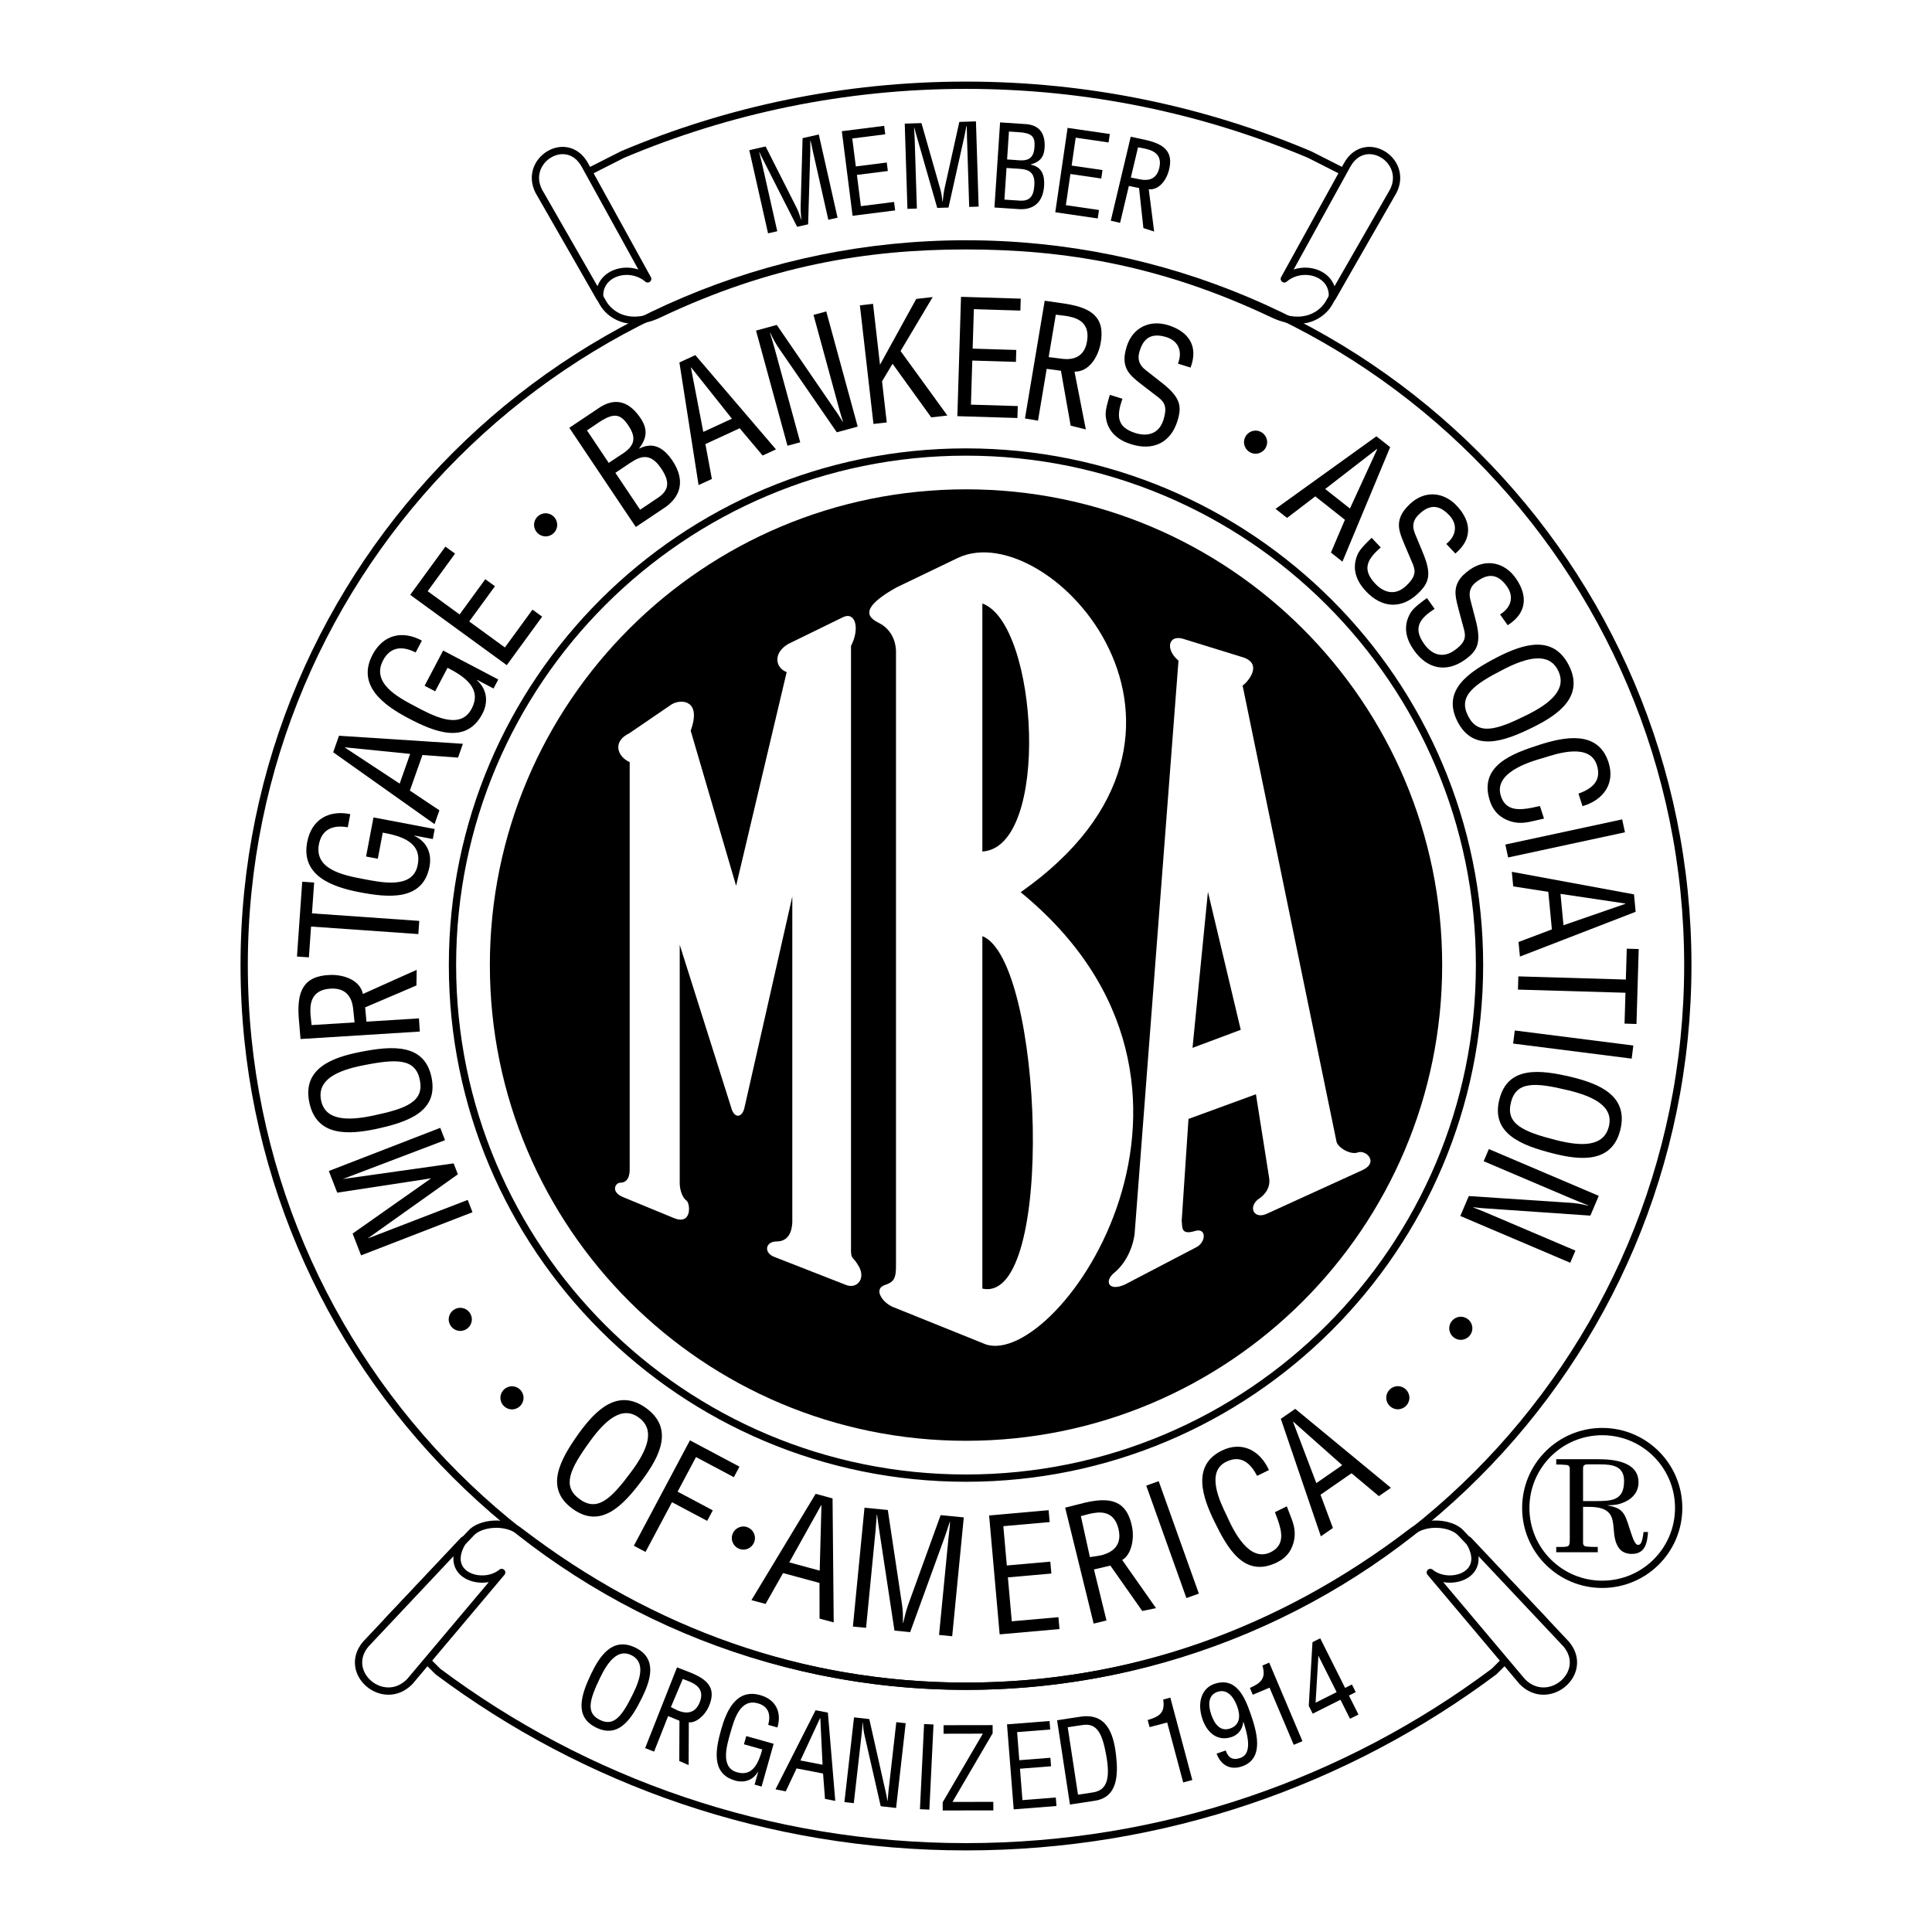
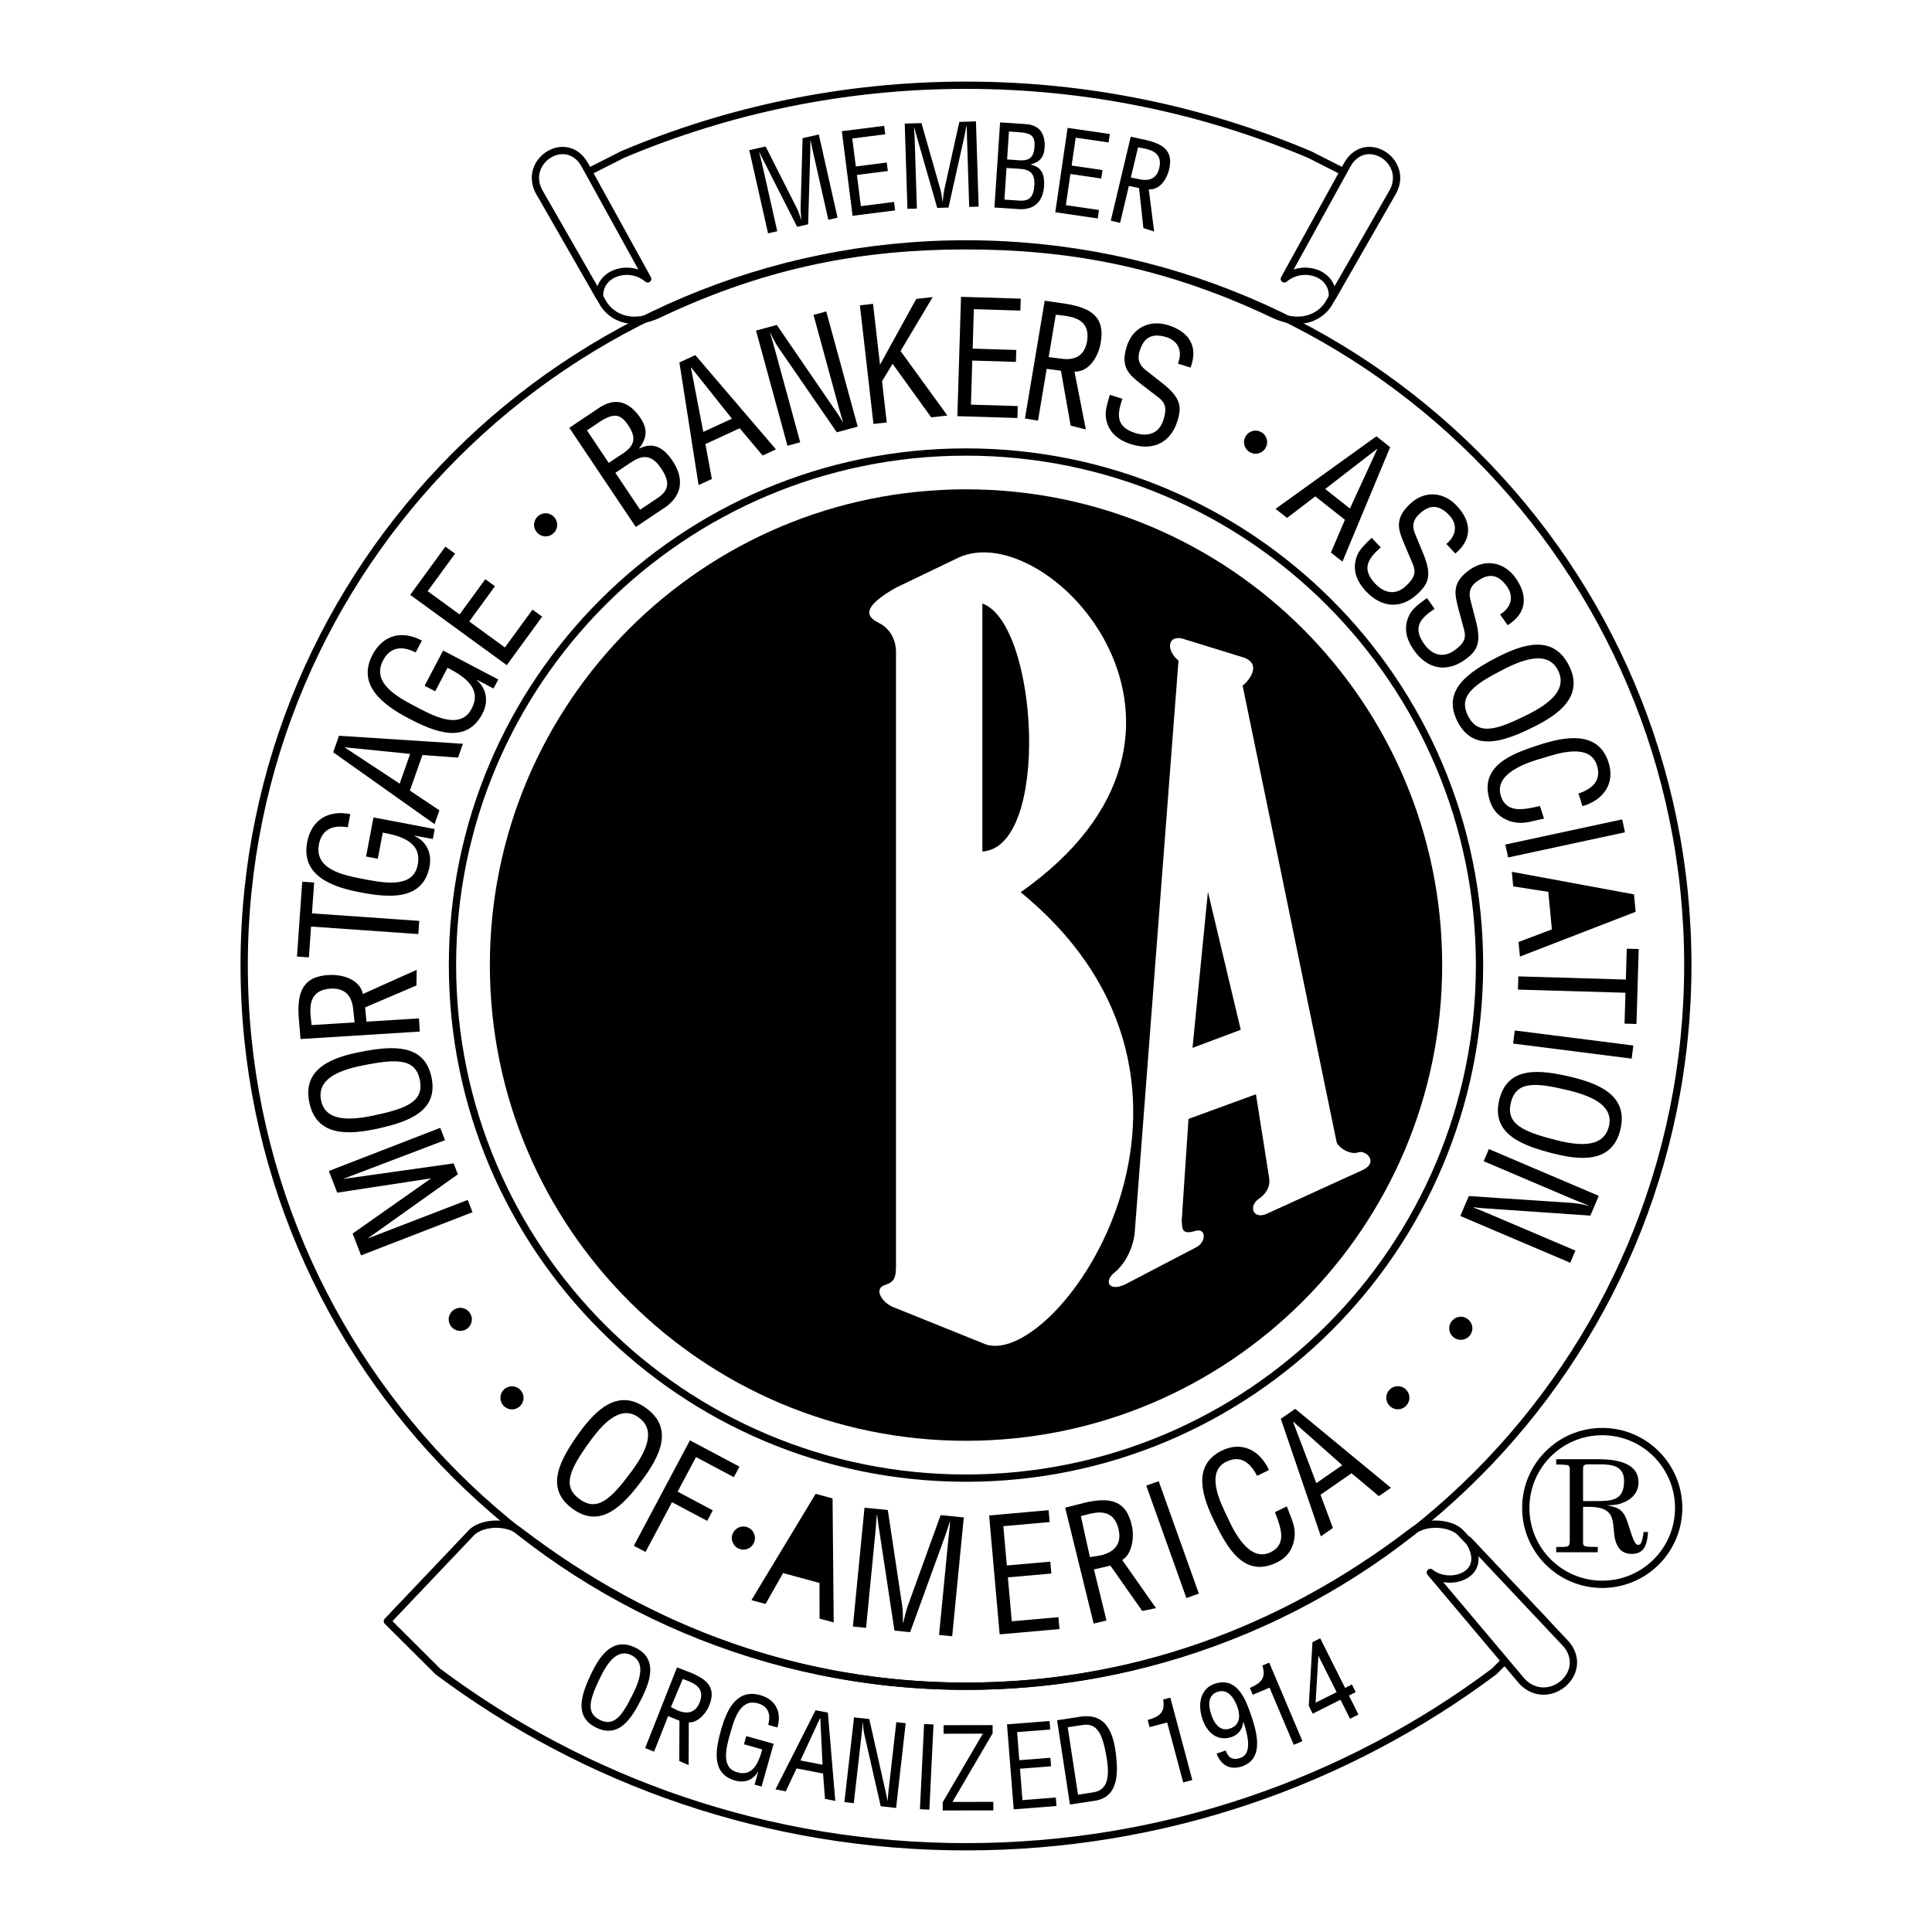
<svg xmlns="http://www.w3.org/2000/svg" version="1.0" id="Layer_1" x="0px" y="0px" width="192.756px" height="192.756px" viewBox="0 0 192.756 192.756" enable-background="new 0 0 192.756 192.756" xml:space="preserve">
  <g>
    <polygon fill-rule="evenodd" clip-rule="evenodd" fill="#FFFFFF" points="0,0 192.756,0 192.756,192.756 0,192.756 0,0  " />
    <path fill-rule="evenodd" clip-rule="evenodd" fill="#FFFFFF" stroke="#000000" stroke-width="0.727" stroke-linecap="round" stroke-linejoin="round" stroke-miterlimit="2.613" d="   M96.378,168.234c16.329,0,31.387-5.43,44.387-15.344c1.543-1.295,4.136-0.902,4.986,0.059l8.357,8.799l-5.05,5.027   c-14.689,10.977-32.925,17.477-52.681,17.477c-19.755,0-37.991-6.5-52.68-17.477l-5.05-5.027l8.358-8.799   c0.85-0.961,3.443-1.354,4.986-0.059C64.991,162.805,80.049,168.234,96.378,168.234L96.378,168.234z" />
-     <path fill-rule="evenodd" clip-rule="evenodd" fill="#FFFFFF" stroke="#000000" stroke-width="0.727" stroke-linecap="round" stroke-linejoin="round" stroke-miterlimit="2.613" d="   M50.052,156.885l-9.171,10.889c-2.615,2.668-6.781-0.865-4.4-3.729l9.769-10.381C43.994,157.135,48.157,158.459,50.052,156.885   L50.052,156.885z" />
    <path fill-rule="evenodd" clip-rule="evenodd" fill="#FFFFFF" stroke="#000000" stroke-width="0.727" stroke-linecap="round" stroke-linejoin="round" stroke-miterlimit="2.613" d="   M142.704,156.885l9.171,10.889c2.615,2.668,6.78-0.865,4.399-3.729l-9.769-10.381C148.762,157.135,144.599,158.459,142.704,156.885   L142.704,156.885z" />
    <path fill-rule="evenodd" clip-rule="evenodd" fill="#FFFFFF" stroke="#000000" stroke-width="0.727" stroke-linecap="round" stroke-linejoin="round" stroke-miterlimit="2.613" d="   M96.378,24.523c10.034,0,19.695,1.645,30.525,6.768c3.223,1.569,5.107,0.001,5.717-1.108l6.052-10.7l-8.021-4.065   c-10.534-4.451-22.116-6.914-34.272-6.914s-23.738,2.463-34.272,6.914l-8.021,4.065l6.052,10.7c0.609,1.11,2.494,2.677,5.718,1.108   C76.684,26.168,86.345,24.523,96.378,24.523L96.378,24.523z" />
    <path fill-rule="evenodd" clip-rule="evenodd" d="M45.922,132.787c0.637,0,1.154-0.516,1.154-1.152s-0.517-1.154-1.154-1.154   s-1.154,0.518-1.154,1.154S45.285,132.787,45.922,132.787L45.922,132.787z" />
    <path fill-rule="evenodd" clip-rule="evenodd" d="M51.08,140.615c0.637,0,1.154-0.518,1.154-1.154s-0.517-1.152-1.154-1.152   s-1.154,0.516-1.154,1.152S50.442,140.615,51.08,140.615L51.08,140.615z" />
    <path fill-rule="evenodd" clip-rule="evenodd" d="M139.461,140.605c0.637,0,1.154-0.516,1.154-1.152s-0.518-1.154-1.154-1.154   s-1.154,0.518-1.154,1.154S138.824,140.605,139.461,140.605L139.461,140.605z" />
    <path fill-rule="evenodd" clip-rule="evenodd" d="M145.744,133.676c0.638,0,1.154-0.518,1.154-1.152   c0-0.637-0.517-1.154-1.154-1.154c-0.637,0-1.154,0.518-1.154,1.154C144.59,133.158,145.107,133.676,145.744,133.676   L145.744,133.676z" />
    <path fill-rule="evenodd" clip-rule="evenodd" d="M125.269,45.268c0.637,0,1.154-0.517,1.154-1.153   c0-0.637-0.518-1.153-1.154-1.153c-0.638,0-1.154,0.517-1.154,1.153C124.114,44.751,124.631,45.268,125.269,45.268L125.269,45.268z   " />
    <path fill-rule="evenodd" clip-rule="evenodd" d="M54.438,53.516c0.637,0,1.154-0.516,1.154-1.153s-0.517-1.153-1.154-1.153   s-1.154,0.517-1.154,1.153S53.801,53.516,54.438,53.516L54.438,53.516z" />
    <path fill="none" stroke="#000000" stroke-width="0.727" stroke-linecap="round" stroke-linejoin="round" stroke-miterlimit="2.613" d="   M96.378,168.234c39.775,0,72.016-32.215,72.016-71.95c0-39.736-32.24-71.95-72.016-71.95c-39.772,0-72.016,32.214-72.016,71.95   C24.362,136.02,56.606,168.234,96.378,168.234 M96.378,147.473c28.295,0,51.234-22.92,51.234-51.188   c0-28.27-22.939-51.187-51.234-51.187S45.144,68.015,45.144,96.285C45.144,124.553,68.083,147.473,96.378,147.473" />
    <path fill-rule="evenodd" clip-rule="evenodd" d="M96.378,143.748c26.237,0,47.508-21.25,47.508-47.463S122.615,48.82,96.378,48.82   c-26.237,0-47.504,21.251-47.504,47.464S70.141,143.748,96.378,143.748L96.378,143.748z" />
-     <path fill-rule="evenodd" clip-rule="evenodd" fill="#FFFFFF" d="M62.824,116.424V76.041c-1.256-0.571-1.745-2.07-0.032-2.887   l4.24-2.894c0.995-0.566,2.981-0.377,1.877,2.639l4.533,15.479l5.046-21.327c-1.095-0.382-1.423-1.853,0.128-2.79l5.507-2.693   c1.218-0.572,1.691,1.13,0.782,2.874v59.852c-0.037,1.551,0.152,0.889,0.814,2.117c0.662,1.23-0.284,2.27-1.403,1.754l-7.052-2.758   c-1.101-0.414-0.912-1.547,0.224-1.547c1.135,0,1.512-0.918,1.56-1.877V89.45l-4.777,21.081c-0.189,0.852-0.852,1.135-1.236,0.232   l-5.219-16.502v23.813c0.021,0.775,0.305,1.438,0.684,1.721c0.378,0.285,0.567,2.553-1.356,1.695l-4.858-2.002   c-1.45-0.543-0.882-1.488-0.409-1.488C62.935,118,62.823,116.676,62.824,116.424L62.824,116.424z" />
    <path fill-rule="evenodd" clip-rule="evenodd" fill="#FFFFFF" d="M89.393,126.125V64.91c-0.077-1.455-0.833-2.211-1.401-2.589   c-0.568-0.378-3.222-1.107,1.464-3.72l6.141-2.953c9.045-4.222,29.012,17.355,6.235,33.369   c23.628,19.342,3.758,47.512-3.473,45.115l-9.306-3.748c-1.062-0.473-1.914-1.795-0.778-2.174   C89.212,127.896,89.411,127.547,89.393,126.125L89.393,126.125z" />
    <path fill-rule="evenodd" clip-rule="evenodd" d="M98.01,84.956V60.212C103.604,62.226,104.833,84.536,98.01,84.956L98.01,84.956z" />
-     <path fill-rule="evenodd" clip-rule="evenodd" d="M98.01,128.562V93.398C104.076,95.785,105.356,130.193,98.01,128.562   L98.01,128.562z" />
    <path fill-rule="evenodd" clip-rule="evenodd" fill="#FFFFFF" d="M136.008,116.707l-9.574,4.369   c-1.257,0.609-1.92-0.523-0.974-1.375c0.757-0.473,1.351-1.238,1.148-2.273l-1.304-8.254l-6.728,2.461l-0.68,10.197   c0.103,0.432-0.196,1.461,1.318,0.988c1.188-0.371,1.135,1.135,0.116,1.631l-7.115,3.715c-1.605,0.715-2.085-0.336-1.044-1.186   c1.041-0.852,1.798-2.27,2.026-3.826l4.382-57.246c-1.387-1.14-1.018-2.752,0.695-2.1l5.805,1.793   c1.946,0.69,0.384,2.472-0.104,2.798l9.373,45.525c0.153,0.578,1.383,1.334,2.14,1.051   C136.247,114.691,137.571,115.92,136.008,116.707L136.008,116.707z" />
    <polygon fill-rule="evenodd" clip-rule="evenodd" points="118.977,104.545 120.515,88.979 123.79,102.744 118.977,104.545  " />
    <path fill-rule="evenodd" clip-rule="evenodd" d="M74.167,154.605c0.637,0,1.154-0.518,1.154-1.154s-0.517-1.152-1.154-1.152   s-1.154,0.516-1.154,1.152S73.529,154.605,74.167,154.605L74.167,154.605z" />
    <polygon fill-rule="evenodd" clip-rule="evenodd" points="36.671,123.568 45.683,117.16 45.256,116.07 34.2,117.633 44.4,113.754    43.923,112.525 32.807,116.83 33.646,118.992 43.016,117.562 35.181,123.072 36.025,125.248 47.141,120.943 46.664,119.715    36.671,123.568  " />
    <path fill-rule="evenodd" clip-rule="evenodd" d="M30.856,109.969c-0.701-3.406,2.358-4.473,5.039-5.006   c3.242-0.648,6.458-0.871,7.159,2.535c0.701,3.406-2.346,4.453-5.578,5.15C34.798,113.197,31.569,113.439,30.856,109.969   L30.856,109.969z" />
    <polygon fill-rule="evenodd" clip-rule="evenodd" points="29.629,95.433 30.153,87.971 31.342,88.054 31.126,91.127 41.83,91.878    41.738,93.193 31.034,92.442 30.818,95.516 29.629,95.433  " />
    <path fill-rule="evenodd" clip-rule="evenodd" d="M43.369,82.712L43.18,83.71l-1.827-0.346l-0.005,0.031   c1.262,0.595,1.751,1.771,1.505,3.065c-0.66,3.479-4.177,3.088-6.926,2.567c-2.733-0.518-5.92-1.622-5.279-5.008   c0.424-2.231,2.119-3.236,4.299-2.791l-0.249,1.311c-1.44-0.256-2.555,0.163-2.867,1.64c-0.532,2.55,2.397,3.137,4.397,3.516   c1.78,0.337,4.87,1.019,5.417-1.27c0.565-2.382-1.595-3.018-3.457-3.354l-0.494,2.605l-1.171-0.221l0.74-3.901L43.369,82.712   L43.369,82.712z" />
    <polygon fill-rule="evenodd" clip-rule="evenodd" points="33.241,75.053 33.823,73.405 46.184,74.209 45.697,75.587 42.146,75.329    40.893,78.879 43.84,80.845 43.354,82.223 33.241,75.053  " />
    <polygon fill-rule="evenodd" clip-rule="evenodd" fill="#FFFFFF" points="34.426,74.562 34.416,74.591 39.874,78.183    40.921,75.217 34.426,74.562  " />
    <path fill-rule="evenodd" clip-rule="evenodd" d="M49.713,67.792l-0.473,0.9l-1.646-0.864l-0.015,0.028   c1.033,0.938,1.157,2.204,0.543,3.371c-1.649,3.135-4.898,1.733-7.374,0.433c-2.462-1.292-5.187-3.28-3.583-6.331   c1.058-2.01,2.972-2.475,4.927-1.413l-0.621,1.181c-1.302-0.666-2.491-0.59-3.221,0.73c-1.255,2.283,1.375,3.7,3.176,4.646   c1.604,0.842,4.359,2.396,5.552,0.369c1.237-2.113-0.643-3.352-2.325-4.217l-1.235,2.347l-1.055-0.554l1.849-3.514L49.713,67.792   L49.713,67.792z" />
    <polygon fill-rule="evenodd" clip-rule="evenodd" points="50.561,66.363 40.926,59.348 44.438,54.535 45.401,55.236 42.667,58.984    45.853,61.304 48.418,57.787 49.382,58.489 46.816,62.005 50.374,64.597 53.127,60.823 54.091,61.525 50.561,66.363  " />
    <path fill-rule="evenodd" clip-rule="evenodd" d="M63.433,52.577L56.8,42.681l2.826-1.891c1.761-1.254,3.125-0.676,4.167,0.767   c0.773,1.069,0.877,1.993-0.02,3.167l0.018,0.027c1.414-0.716,2.446-0.032,3.273,1.173c1.331,1.958,0.938,3.711-1.017,4.904   L63.433,52.577L63.433,52.577z" />
    <path fill-rule="evenodd" clip-rule="evenodd" fill="#FFFFFF" d="M65.595,49.696c1.198-0.782,1.244-1.654,0.377-2.947   c-1.295-1.961-2.475-0.981-3.597-0.23l-0.978,0.654l2.467,3.681L65.595,49.696L65.595,49.696z" />
    <path fill-rule="evenodd" clip-rule="evenodd" fill="#FFFFFF" d="M60.734,46.183l0.978-0.654c1.378-0.827,1.998-1.585,0.968-3.094   c-0.822-1.228-1.51-1.283-3.156-0.143l-0.964,0.645L60.734,46.183L60.734,46.183z" />
    <polygon fill-rule="evenodd" clip-rule="evenodd" points="67.784,36.162 69.371,35.429 77.416,44.834 76.088,45.448 73.797,42.727    70.378,44.305 71.024,47.785 69.697,48.398 67.784,36.162  " />
    <polygon fill-rule="evenodd" clip-rule="evenodd" fill="#FFFFFF" points="68.963,36.667 68.935,36.68 70.167,43.091 73.023,41.772    68.963,36.667  " />
    <path fill-rule="evenodd" clip-rule="evenodd" d="M81.164,31.419l1.272-0.347l3.137,11.49l-2.085,0.568l-5.73-8.314   c-0.326-0.471-0.606-0.954-0.902-1.614l-0.031,0.008c0.175,0.578,0.353,1.171,0.512,1.754l2.501,9.161l-1.272,0.347l-3.137-11.49   l2.07-0.564l5.834,8.517c0.234,0.314,0.442,0.653,0.742,1.147l0.03-0.009c-0.128-0.409-0.265-0.849-0.382-1.278L81.164,31.419   L81.164,31.419z" />
    <polygon fill-rule="evenodd" clip-rule="evenodd" points="87.145,42.298 85.792,30.464 87.103,30.315 87.797,36.39 91.414,29.824    93.056,29.636 89.849,35.021 94.52,41.457 92.909,41.641 89.05,36.294 88.002,38.044 88.471,42.147 87.145,42.298  " />
    <polygon fill-rule="evenodd" clip-rule="evenodd" points="95.516,41.521 95.88,29.614 101.839,29.796 101.803,30.987    97.162,30.845 97.042,34.782 101.396,34.915 101.359,36.106 97.005,35.973 96.871,40.371 101.543,40.513 101.507,41.704    95.516,41.521  " />
    <path fill-rule="evenodd" clip-rule="evenodd" d="M107.203,37.077c1.396,0.04,2.312-1.373,2.591-2.743   c0.532-2.697-0.928-3.602-3.389-4.014l-2.175-0.317l-1.97,11.748l1.302,0.218l0.866-5.169l1.422,0.191l0.97,5.477l1.514,0.378   L107.203,37.077L107.203,37.077z" />
    <path fill-rule="evenodd" clip-rule="evenodd" d="M117.523,36.279c0.462-1.153,0.106-2.248-1.152-2.643   c-1.835-0.576-2.395,0.513-2.671,1.392c-0.248,0.788-0.052,1.382,0.591,1.884c0.535,0.418,1.055,0.831,1.59,1.249   c1.901,1.479,2.058,2.361,1.586,3.861c-0.678,2.152-2.423,2.985-4.607,2.3c-1.122-0.352-2.356-1.089-2.541-2.779   c-0.066-0.637,0.234-1.541,0.41-2.152l1.259,0.395c-0.59,1.663-0.605,2.824,1.291,3.419c1.273,0.4,2.373,0.029,2.793-1.304   c0.544-1.728-0.149-1.961-1.164-2.763c-0.546-0.438-1.446-1.07-1.953-1.579c-0.905-0.883-0.892-1.878-0.539-3   c0.591-1.879,2.296-2.692,4.146-2.111c2.078,0.652,3.014,2.128,2.22,4.227L117.523,36.279L117.523,36.279z" />
    <polygon fill-rule="evenodd" clip-rule="evenodd" points="137.325,43.53 138.697,44.613 133.935,56.037 132.787,55.131    134.181,51.858 131.226,49.524 128.409,51.674 127.262,50.768 137.325,43.53  " />
    <polygon fill-rule="evenodd" clip-rule="evenodd" fill="#FFFFFF" points="137.407,44.809 137.383,44.79 132.214,48.787    134.684,50.736 137.407,44.809  " />
    <path fill-rule="evenodd" clip-rule="evenodd" d="M144.299,54.268c0.969-0.779,1.194-1.907,0.29-2.868   c-1.317-1.399-2.34-0.723-3.011-0.092c-0.602,0.566-0.722,1.18-0.407,1.931c0.261,0.626,0.513,1.241,0.774,1.867   c0.934,2.22,0.638,3.064-0.509,4.142c-1.645,1.545-3.575,1.419-5.144-0.247c-0.806-0.856-1.521-2.103-0.854-3.667   c0.254-0.588,0.96-1.229,1.412-1.676l0.904,0.96c-1.329,1.162-1.911,2.166-0.55,3.612c0.915,0.972,2.056,1.187,3.074,0.229   c1.32-1.241,0.83-1.784,0.339-2.979c-0.261-0.648-0.737-1.641-0.93-2.332c-0.356-1.213,0.143-2.074,0.999-2.879   c1.436-1.35,3.321-1.225,4.65,0.187c1.492,1.584,1.585,3.329-0.135,4.771L144.299,54.268L144.299,54.268z" />
    <path fill-rule="evenodd" clip-rule="evenodd" d="M156.533,66.396c1.566,3.106-1.108,4.933-3.558,6.147   c-2.96,1.472-6.006,2.526-7.572-0.58c-1.566-3.106,1.101-4.911,4.039-6.426C151.884,64.308,154.938,63.233,156.533,66.396   L156.533,66.396z" />
    <path fill-rule="evenodd" clip-rule="evenodd" fill="#FFFFFF" d="M155.439,66.875c-0.915-1.815-3.047-1.312-5.41-0.104   c-3.073,1.564-4.549,2.699-3.562,4.656c0.987,1.958,2.777,1.447,5.864-0.089C154.71,70.159,156.384,68.747,155.439,66.875   L155.439,66.875z" />
    <path fill-rule="evenodd" clip-rule="evenodd" d="M157.482,79.176c1.337-0.465,2.345-1.274,1.836-2.845   c-0.703-2.177-3.813-1.206-5.312-0.722c-1.562,0.438-5.005,1.515-4.263,3.812c0.484,1.496,1.812,1.417,3.102,1.168   c0.267-0.053,0.528-0.121,0.795-0.173l0.406,1.254c-0.236,0.043-0.479,0.121-0.716,0.164c-0.947,0.223-1.657,0.401-2.62,0.112   c-1.007-0.326-1.715-0.965-2.066-2.053c-1.129-3.491,2.205-4.7,4.912-5.574c2.557-0.825,5.885-1.482,6.926,1.737   c0.694,2.146-0.548,3.781-2.594,4.375L157.482,79.176L157.482,79.176z" />
    <polygon fill-rule="evenodd" clip-rule="evenodd" points="163.024,89.231 163.19,90.97 151.643,95.438 151.504,93.983    154.832,92.725 154.475,88.979 150.974,88.435 150.835,86.981 163.024,89.231  " />
-     <polygon fill-rule="evenodd" clip-rule="evenodd" fill="#FFFFFF" points="162.156,90.176 162.153,90.144 155.691,89.181    155.99,92.311 162.156,90.176  " />
    <polygon fill-rule="evenodd" clip-rule="evenodd" points="163.494,94.686 163.272,102.162 162.081,102.127 162.172,99.047    151.446,98.732 151.485,97.414 162.211,97.73 162.302,94.651 163.494,94.686  " />
    <polygon fill-rule="evenodd" clip-rule="evenodd" points="151.13,102.811 162.958,104.311 162.792,105.619 150.964,104.117    151.13,102.811  " />
    <path fill-rule="evenodd" clip-rule="evenodd" d="M161.657,112.734c-0.84,3.375-4.059,3.018-6.708,2.344   c-3.204-0.811-6.201-1.998-5.361-5.371c0.839-3.375,4.039-3.008,7.255-2.24C159.496,108.125,162.512,109.299,161.657,112.734   L161.657,112.734z" />
    <path fill-rule="evenodd" clip-rule="evenodd" fill="#FFFFFF" d="M160.516,112.387c0.491-1.973-1.454-2.979-4.033-3.604   c-3.351-0.814-5.209-0.916-5.738,1.211c-0.528,2.125,1.16,2.904,4.504,3.752C157.82,114.4,160.01,114.42,160.516,112.387   L160.516,112.387z" />
    <path fill-rule="evenodd" clip-rule="evenodd" d="M157.18,124.775l-0.517,1.211l-10.968-4.668l0.847-1.986l10.083,0.666   c0.571,0.037,1.125,0.117,1.826,0.295l0.013-0.029c-0.562-0.223-1.138-0.449-1.694-0.688l-8.744-3.721l0.517-1.213l10.968,4.668   l-0.841,1.973l-10.307-0.711c-0.392-0.012-0.787-0.059-1.361-0.129l-0.012,0.027c0.4,0.154,0.831,0.32,1.24,0.494L157.18,124.775   L157.18,124.775z" />
    <path fill-rule="evenodd" clip-rule="evenodd" d="M64.482,140.5c2.812,2.053,1.264,4.896-0.362,7.094   c-1.963,2.658-4.194,4.982-7.006,2.93c-2.812-2.051-1.26-4.873,0.665-7.559C59.391,140.76,61.619,138.412,64.482,140.5   L64.482,140.5z" />
    <polygon fill-rule="evenodd" clip-rule="evenodd" points="63.239,154.221 68.836,143.703 73.776,146.328 73.217,147.379    69.441,145.373 67.605,148.822 71.114,150.688 70.555,151.738 67.046,149.875 64.404,154.838 63.239,154.221  " />
    <polygon fill-rule="evenodd" clip-rule="evenodd" points="81.377,149.039 83.065,149.496 83.179,161.869 81.767,161.488    81.762,157.932 78.126,156.945 76.382,160.027 74.971,159.645 81.377,149.039  " />
    <path fill-rule="evenodd" clip-rule="evenodd" d="M93.847,151.166l2.31,0.225l-1.156,11.857l-1.313-0.129l0.953-9.77   c0.049-0.506,0.129-0.994,0.146-1.502l-0.032-0.004c-0.21,0.682-0.364,1.113-0.52,1.562l-3.428,9.434l-1.566-0.154l-1.527-10.059   c-0.07-0.422-0.127-0.826-0.206-1.488l-0.032-0.002c-0.049,0.504-0.068,1.029-0.118,1.535l-0.95,9.738l-1.314-0.127l1.157-11.857   l2.326,0.227l1.424,9.475c0.077,0.518,0.093,1.016,0.082,1.779l0.032,0.004c0.138-0.594,0.274-1.17,0.473-1.742L93.847,151.166   L93.847,151.166z" />
    <polygon fill-rule="evenodd" clip-rule="evenodd" points="99.736,163.061 98.684,151.197 104.62,150.67 104.726,151.857    100.103,152.266 100.451,156.189 104.789,155.805 104.895,156.992 100.557,157.375 100.945,161.758 105.6,161.346 105.705,162.531    99.736,163.061  " />
    <path fill-rule="evenodd" clip-rule="evenodd" d="M111.958,155.639c0.823-0.441,1.254-1.924,0.991-3.297   c-0.53-2.697-2.225-2.982-4.658-2.432l-2.019,0.508l2.842,11.57l1.281-0.314l-1.25-5.09l1.636-0.385l3.183,4.529l1.372-0.285   L111.958,155.639L111.958,155.639z" />
    <polygon fill-rule="evenodd" clip-rule="evenodd" points="118.368,159.438 114.361,148.221 115.604,147.777 119.61,158.994    118.368,159.438  " />
    <path fill-rule="evenodd" clip-rule="evenodd" d="M125.42,147.248c-0.651-1.254-1.597-2.135-3.081-1.408   c-2.055,1.008-0.648,3.943,0.044,5.355c0.657,1.482,2.218,4.732,4.387,3.67c1.413-0.693,1.146-1.994,0.714-3.234   c-0.09-0.256-0.194-0.506-0.285-0.762l1.185-0.58c0.076,0.229,0.188,0.455,0.265,0.684c0.355,0.904,0.635,1.582,0.485,2.574   c-0.179,1.043-0.711,1.834-1.738,2.338c-3.297,1.615-4.972-1.508-6.225-4.061c-1.183-2.408-2.31-5.605,0.729-7.096   c2.026-0.992,3.824,0,4.705,1.939L125.42,147.248L125.42,147.248z" />
    <polygon fill-rule="evenodd" clip-rule="evenodd" points="127.787,141.557 129.225,140.561 138.772,148.439 137.57,149.271    134.844,146.986 131.748,149.131 132.985,152.447 131.783,153.279 127.787,141.557  " />
    <path fill-rule="evenodd" clip-rule="evenodd" d="M149.66,61.301c1.066-0.638,1.446-1.724,0.685-2.799   c-1.111-1.569-2.217-1.04-2.97-0.507c-0.675,0.477-0.879,1.068-0.671,1.856c0.173,0.656,0.336,1.299,0.509,1.956   c0.616,2.327,0.206,3.123-1.078,4.031c-1.843,1.303-3.737,0.911-5.06-0.956c-0.68-0.959-1.215-2.293-0.338-3.75   c0.332-0.546,1.12-1.084,1.63-1.464l0.763,1.076c-1.478,0.967-2.193,1.881-1.045,3.501c0.771,1.089,1.871,1.459,3.014,0.652   c1.479-1.046,1.069-1.651,0.748-2.903c-0.169-0.678-0.503-1.727-0.598-2.438c-0.186-1.251,0.428-2.035,1.388-2.714   c1.609-1.137,3.459-0.753,4.58,0.829c1.258,1.776,1.108,3.517-0.795,4.707L149.66,61.301L149.66,61.301z" />
    <polygon fill-rule="evenodd" clip-rule="evenodd" points="150.188,84.26 161.844,81.75 162.122,83.038 150.467,85.549    150.188,84.26  " />
    <path fill-rule="evenodd" clip-rule="evenodd" d="M36.205,99.168c-0.277-1.367-1.862-1.939-3.261-1.898   c-2.75,0.092-3.3,1.719-3.144,4.207l0.184,2.188l11.899-0.746l-0.083-1.316l-5.236,0.328l-0.135-1.426l5.119-2.186l0.026-1.558   L36.205,99.168L36.205,99.168z" />
    <path fill-rule="evenodd" clip-rule="evenodd" d="M63.393,164.387c2.236,1.086,1.508,3.281,0.643,5.029   c-1.043,2.117-2.318,4.033-4.553,2.947c-2.236-1.088-1.503-3.268-0.49-5.398C59.847,165.211,61.116,163.279,63.393,164.387   L63.393,164.387z" />
    <path fill-rule="evenodd" clip-rule="evenodd" d="M75.984,178.246l-0.699-0.195l0.36-1.279l-0.022-0.006   c-0.502,0.861-1.37,1.137-2.277,0.881c-2.437-0.686-1.94-3.162-1.398-5.084c0.538-1.91,1.523-4.109,3.895-3.441   c1.562,0.439,2.173,1.707,1.72,3.229l-0.918-0.258c0.272-1.008,0.042-1.826-0.989-2.139c-1.783-0.537-2.383,1.51-2.777,2.906   c-0.351,1.244-1.028,3.398,0.567,3.932c1.662,0.549,2.249-0.947,2.604-2.25l-1.826-0.514l0.231-0.818l2.732,0.768L75.984,178.246   L75.984,178.246z" />
    <polygon fill-rule="evenodd" clip-rule="evenodd" points="81.371,170.631 82.597,170.867 83.336,179.676 82.31,179.477    82.117,176.945 79.475,176.436 78.397,178.723 77.371,178.525 81.371,170.631  " />
    <path fill-rule="evenodd" clip-rule="evenodd" d="M89.425,171.82l0.937,0.105l-0.959,8.455l-1.534-0.174l-1.603-7.031   c-0.092-0.398-0.15-0.795-0.171-1.311l-0.022-0.002c-0.038,0.43-0.076,0.871-0.125,1.299l-0.764,6.74l-0.936-0.105l0.958-8.455   l1.523,0.172l1.619,7.195c0.072,0.27,0.12,0.549,0.188,0.957l0.022,0.002c0.023-0.305,0.049-0.635,0.085-0.949L89.425,171.82   L89.425,171.82z" />
    <polygon fill-rule="evenodd" clip-rule="evenodd" points="91.782,180.502 92.196,172.006 93.137,172.051 92.723,180.549    91.782,180.502  " />
    <polygon fill-rule="evenodd" clip-rule="evenodd" points="94.053,180.631 94.052,179.814 98.059,172.967 94.142,172.975    94.14,172.123 99.033,172.115 99.035,172.932 95.028,179.779 99.104,179.771 99.105,180.623 94.053,180.631  " />
    <polygon fill-rule="evenodd" clip-rule="evenodd" points="101.137,180.52 100.469,172.039 104.714,171.705 104.781,172.553    101.476,172.812 101.696,175.617 104.798,175.373 104.865,176.221 101.764,176.465 102.01,179.598 105.338,179.336    105.404,180.186 101.137,180.52  " />
    <path fill-rule="evenodd" clip-rule="evenodd" d="M106.749,180.039l-1.283-8.41l2.312-0.352c2.627-0.4,3.312,1.676,3.561,3.76   c0.246,2.062,0.17,4.277-2.107,4.625L106.749,180.039L106.749,180.039z" />
    <path fill-rule="evenodd" clip-rule="evenodd" d="M116.45,171.85l-1.756,0.467l-0.189-0.713c1.168-0.334,1.757-0.725,1.546-2.043   l0.713-0.189l2.194,8.221l-0.911,0.242L116.45,171.85L116.45,171.85z" />
    <path fill-rule="evenodd" clip-rule="evenodd" d="M124.755,170.936c0.579,1.672,1.483,4.492-0.835,5.295   c-1.19,0.41-2.108-0.123-2.542-1.271l0.912-0.314c0.253,0.729,0.697,1.008,1.459,0.744c1.363-0.471,0.569-2.73,0.315-3.602   l-0.021,0.008c-0.074,0.793-0.561,1.297-1.14,1.498c-1.438,0.496-2.472-0.443-2.921-1.74c-0.594-1.715-0.061-3.123,1.163-3.547   C123.302,167.262,124.183,169.285,124.755,170.936L124.755,170.936z" />
    <path fill-rule="evenodd" clip-rule="evenodd" d="M126.662,168.379l-1.673,0.705l-0.287-0.678c1.11-0.494,1.639-0.963,1.247-2.238   l0.68-0.287l3.315,7.836l-0.868,0.365L126.662,168.379L126.662,168.379z" />
    <polygon fill-rule="evenodd" clip-rule="evenodd" points="130.946,163.84 131.718,163.453 134.2,168.402 134.881,168.061    135.262,168.822 134.582,169.162 135.533,171.059 134.69,171.48 133.739,169.584 130.969,170.973 130.576,170.191 130.946,163.84     " />
    <path fill-rule="evenodd" clip-rule="evenodd" d="M68.723,171.836c0.674,0.084,1.553-0.613,1.975-1.539   c0.82-1.822-0.065-2.701-1.741-3.396l-1.411-0.547l-3.179,8.055l0.892,0.352l1.399-3.545l1.131,0.461l-0.016,4.02l0.933,0.408   L68.723,171.836L68.723,171.836z" />
    <path fill-rule="evenodd" clip-rule="evenodd" d="M80.074,13.783l1.617-0.364l1.871,8.3l-0.92,0.207l-1.542-6.839   c-0.08-0.354-0.135-0.702-0.237-1.051l-0.022,0.005c0.01,0.509,0.002,0.836-0.002,1.175l-0.212,7.165l-1.097,0.247l-3.289-6.481   c-0.142-0.271-0.271-0.532-0.473-0.963l-0.022,0.005c0.08,0.354,0.185,0.714,0.265,1.068l1.537,6.816l-0.919,0.207l-1.872-8.3   l1.629-0.367l3.087,6.108c0.168,0.334,0.29,0.667,0.454,1.188l0.022-0.005c-0.04-0.433-0.077-0.854-0.069-1.287L80.074,13.783   L80.074,13.783z" />
    <polygon fill-rule="evenodd" clip-rule="evenodd" points="85.062,21.53 83.99,13.09 88.214,12.555 88.321,13.399 85.032,13.816    85.386,16.606 88.473,16.215 88.58,17.06 85.494,17.451 85.889,20.568 89.201,20.148 89.308,20.992 85.062,21.53  " />
    <path fill-rule="evenodd" clip-rule="evenodd" d="M95.713,12.162l1.657-0.052l0.269,8.503l-0.942,0.03l-0.222-7.007   c-0.011-0.363,0-0.714-0.034-1.077l-0.022,0.001c-0.086,0.502-0.156,0.822-0.225,1.153l-1.562,6.995l-1.124,0.035l-2.004-6.984   c-0.089-0.292-0.166-0.574-0.283-1.035l-0.022,0c0.011,0.363,0.046,0.736,0.057,1.099l0.221,6.984l-0.942,0.03l-0.269-8.503   l1.668-0.053l1.878,6.58c0.102,0.36,0.158,0.71,0.221,1.253l0.023,0c0.043-0.433,0.086-0.854,0.175-1.277L95.713,12.162   L95.713,12.162z" />
    <path fill-rule="evenodd" clip-rule="evenodd" d="M99.215,20.703l0.563-8.491l2.425,0.161c1.544,0.057,2.063,0.978,2.024,2.249   c-0.028,0.941-0.373,1.51-1.393,1.784l-0.002,0.022c1.112,0.21,1.398,1.047,1.341,2.09c-0.101,1.688-1.088,2.509-2.716,2.333   L99.215,20.703L99.215,20.703z" />
    <path fill-rule="evenodd" clip-rule="evenodd" fill="#FFFFFF" d="M101.696,20.014c1.019,0.079,1.426-0.395,1.499-1.504   c0.123-1.675-0.973-1.634-1.936-1.697l-0.839-0.056l-0.209,3.159L101.696,20.014L101.696,20.014z" />
    <path fill-rule="evenodd" clip-rule="evenodd" fill="#FFFFFF" d="M100.478,15.909l0.839,0.055c1.141,0.132,1.822-0.027,1.897-1.33   c0.069-1.053-0.296-1.384-1.725-1.456l-0.827-0.055L100.478,15.909L100.478,15.909z" />
    <polygon fill-rule="evenodd" clip-rule="evenodd" points="105.285,21.177 106.514,12.758 110.727,13.372 110.604,14.213    107.323,13.736 106.917,16.52 109.996,16.968 109.873,17.81 106.795,17.361 106.341,20.471 109.645,20.952 109.521,21.794    105.285,21.177  " />
    <path fill-rule="evenodd" clip-rule="evenodd" d="M114.612,18.885c1.005,0.096,1.734-0.877,2.001-1.852   c0.516-1.918-0.493-2.641-2.248-3.057l-1.552-0.334l-1.99,8.374l0.928,0.22l0.876-3.684l1.016,0.207l0.433,3.996l1.073,0.346   L114.612,18.885L114.612,18.885z" />
    <path fill-rule="evenodd" clip-rule="evenodd" fill="#FFFFFF" d="M104.626,35.625l1.202,0.155c0.614,0.086,2.323,0.276,2.636-1.781   c0.308-2.026-1.269-2.338-2.146-2.485l-0.982-0.118L104.626,35.625L104.626,35.625z" />
    <path fill-rule="evenodd" clip-rule="evenodd" fill="#FFFFFF" d="M108.742,155.357l1.085-0.176   c0.602-0.152,2.255-0.625,1.765-2.646c-0.484-1.992-2.061-1.684-2.93-1.488l-0.824,0.215L108.742,155.357L108.742,155.357z" />
    <path fill-rule="evenodd" clip-rule="evenodd" fill="#FFFFFF" d="M35.374,102.006l-0.122-1.205   c-0.055-0.617-0.257-2.324-2.334-2.162c-2.044,0.16-1.991,1.764-1.936,2.652l0.107,0.982L35.374,102.006L35.374,102.006z" />
    <path fill-rule="evenodd" clip-rule="evenodd" fill="#FFFFFF" d="M112.825,17.714l0.859,0.169c0.438,0.093,1.661,0.312,1.986-1.156   c0.32-1.446-0.801-1.747-1.426-1.896l-0.703-0.133L112.825,17.714L112.825,17.714z" />
    <path fill="none" stroke="#000000" stroke-width="0.727" stroke-linecap="round" stroke-linejoin="round" stroke-miterlimit="2.613" d="   M159.854,158.068c4.213,0,7.627-3.412,7.627-7.619c0-4.209-3.414-7.621-7.627-7.621s-7.627,3.412-7.627,7.621   C152.227,154.656,155.641,158.068,159.854,158.068" />
    <path fill-rule="evenodd" clip-rule="evenodd" d="M162.021,151.062c0.527,0.822,0.862,3.072,1.402,3.072   c0.297,0,0.426-0.283,0.554-1.285h0.45c-0.09,1.066-0.257,2.186-1.634,2.186c-0.554,0-1.029-0.219-1.287-0.605   c-1.133-1.619,0.515-4.088-2.96-4.088h-0.604v2.637v0.99c0.025,0.18,0.091,0.295,0.283,0.32c0.386,0.051,0.785,0.051,1.184,0.051   v0.527h-4.144v-0.527h0.322c0.99,0,1.029-0.025,1.029-0.783v-0.578v-5.504v-0.977c-0.025-0.18-0.09-0.309-0.283-0.334   c-0.36-0.039-0.708-0.051-1.068-0.051v-0.527h4.144c1.557,0,4.066,0.219,4.066,2.314c0,0.848-0.489,1.555-1.351,1.941   c-0.566,0.256-0.901,0.32-1.789,0.346C161.314,150.367,161.7,150.574,162.021,151.062L162.021,151.062z" />
    <path fill-rule="evenodd" clip-rule="evenodd" fill="#FFFFFF" d="M159.152,149.764c1.646,0,2.883-0.039,2.883-2.006   c0-1.49-1.159-1.658-2.381-1.658h-0.966c-0.476,0-0.515,0-0.63,0.09c-0.104,0.064-0.116,0.129-0.116,0.514v3.061H159.152   L159.152,149.764z" />
    <path fill-rule="evenodd" clip-rule="evenodd" fill="#FFFFFF" d="M32.036,109.793c0.41,1.99,2.599,2.061,5.196,1.51   c3.375-0.709,5.096-1.418,4.654-3.564c-0.442-2.146-2.303-2.121-5.685-1.443C33.598,106.812,31.614,107.738,32.036,109.793   L32.036,109.793z" />
    <path fill-rule="evenodd" clip-rule="evenodd" fill="#FFFFFF" d="M63.728,141.426c-1.644-1.199-3.311,0.219-4.864,2.371   c-2.021,2.791-2.818,4.473-1.046,5.766s3.132,0.023,5.18-2.75C64.576,144.68,65.422,142.662,63.728,141.426L63.728,141.426z" />
-     <polygon fill-rule="evenodd" clip-rule="evenodd" fill="#FFFFFF" points="81.956,150.184 81.926,150.176 78.745,155.879    81.782,156.703 81.956,150.184  " />
    <polygon fill-rule="evenodd" clip-rule="evenodd" fill="#FFFFFF" points="129.036,141.85 129.01,141.869 131.33,147.971    133.916,146.18 129.036,141.85  " />
    <path fill-rule="evenodd" clip-rule="evenodd" fill="#FFFFFF" d="M62.979,165.131c-1.307-0.635-2.299,0.572-3.119,2.281   c-1.068,2.219-1.414,3.5-0.005,4.186s2.205-0.379,3.293-2.588C63.988,167.312,64.326,165.787,62.979,165.131L62.979,165.131z" />
    <polygon fill-rule="evenodd" clip-rule="evenodd" fill="#FFFFFF" points="81.844,171.414 81.822,171.41 79.859,175.643    82.066,176.068 81.844,171.414  " />
    <path fill-rule="evenodd" clip-rule="evenodd" fill="#FFFFFF" d="M107.553,179.057l1.492-0.229c1.37-0.207,1.775-1.314,1.302-3.812   c-0.359-1.906-0.824-3.145-2.328-2.914l-1.493,0.227L107.553,179.057L107.553,179.057z" />
    <path fill-rule="evenodd" clip-rule="evenodd" fill="#FFFFFF" d="M121.456,168.799c-1.009,0.35-0.889,1.459-0.606,2.275   c0.289,0.836,0.842,1.736,1.883,1.377c1.008-0.348,1.02-1.289,0.729-2.125C123.165,169.469,122.528,168.428,121.456,168.799   L121.456,168.799z" />
    <polygon fill-rule="evenodd" clip-rule="evenodd" fill="#FFFFFF" points="131.257,169.877 133.357,168.824 131.536,165.193    131.257,169.877  " />
    <path fill-rule="evenodd" clip-rule="evenodd" fill="#FFFFFF" d="M66.934,170.32l0.718,0.35c0.42,0.162,1.6,0.576,2.159-0.828   c0.55-1.385-0.515-1.863-1.112-2.111l-0.579-0.219L66.934,170.32L66.934,170.32z" />
    <path fill-rule="evenodd" clip-rule="evenodd" fill="#FFFFFF" stroke="#000000" stroke-width="0.727" stroke-linecap="round" stroke-linejoin="round" stroke-miterlimit="2.613" d="   M64.62,27.825l-6.258-11.348c-1.782-3.246-6.184-0.497-4.609,2.597l6.074,10.587C59.665,27.217,62.789,26.268,64.62,27.825   L64.62,27.825z" />
    <path fill-rule="evenodd" clip-rule="evenodd" fill="#FFFFFF" stroke="#000000" stroke-width="0.727" stroke-linecap="round" stroke-linejoin="round" stroke-miterlimit="2.613" d="   M128.136,27.825l6.259-11.348c1.782-3.246,6.184-0.497,4.608,2.597l-6.073,10.587C133.092,27.217,129.968,26.268,128.136,27.825   L128.136,27.825z" />
  </g>
</svg>